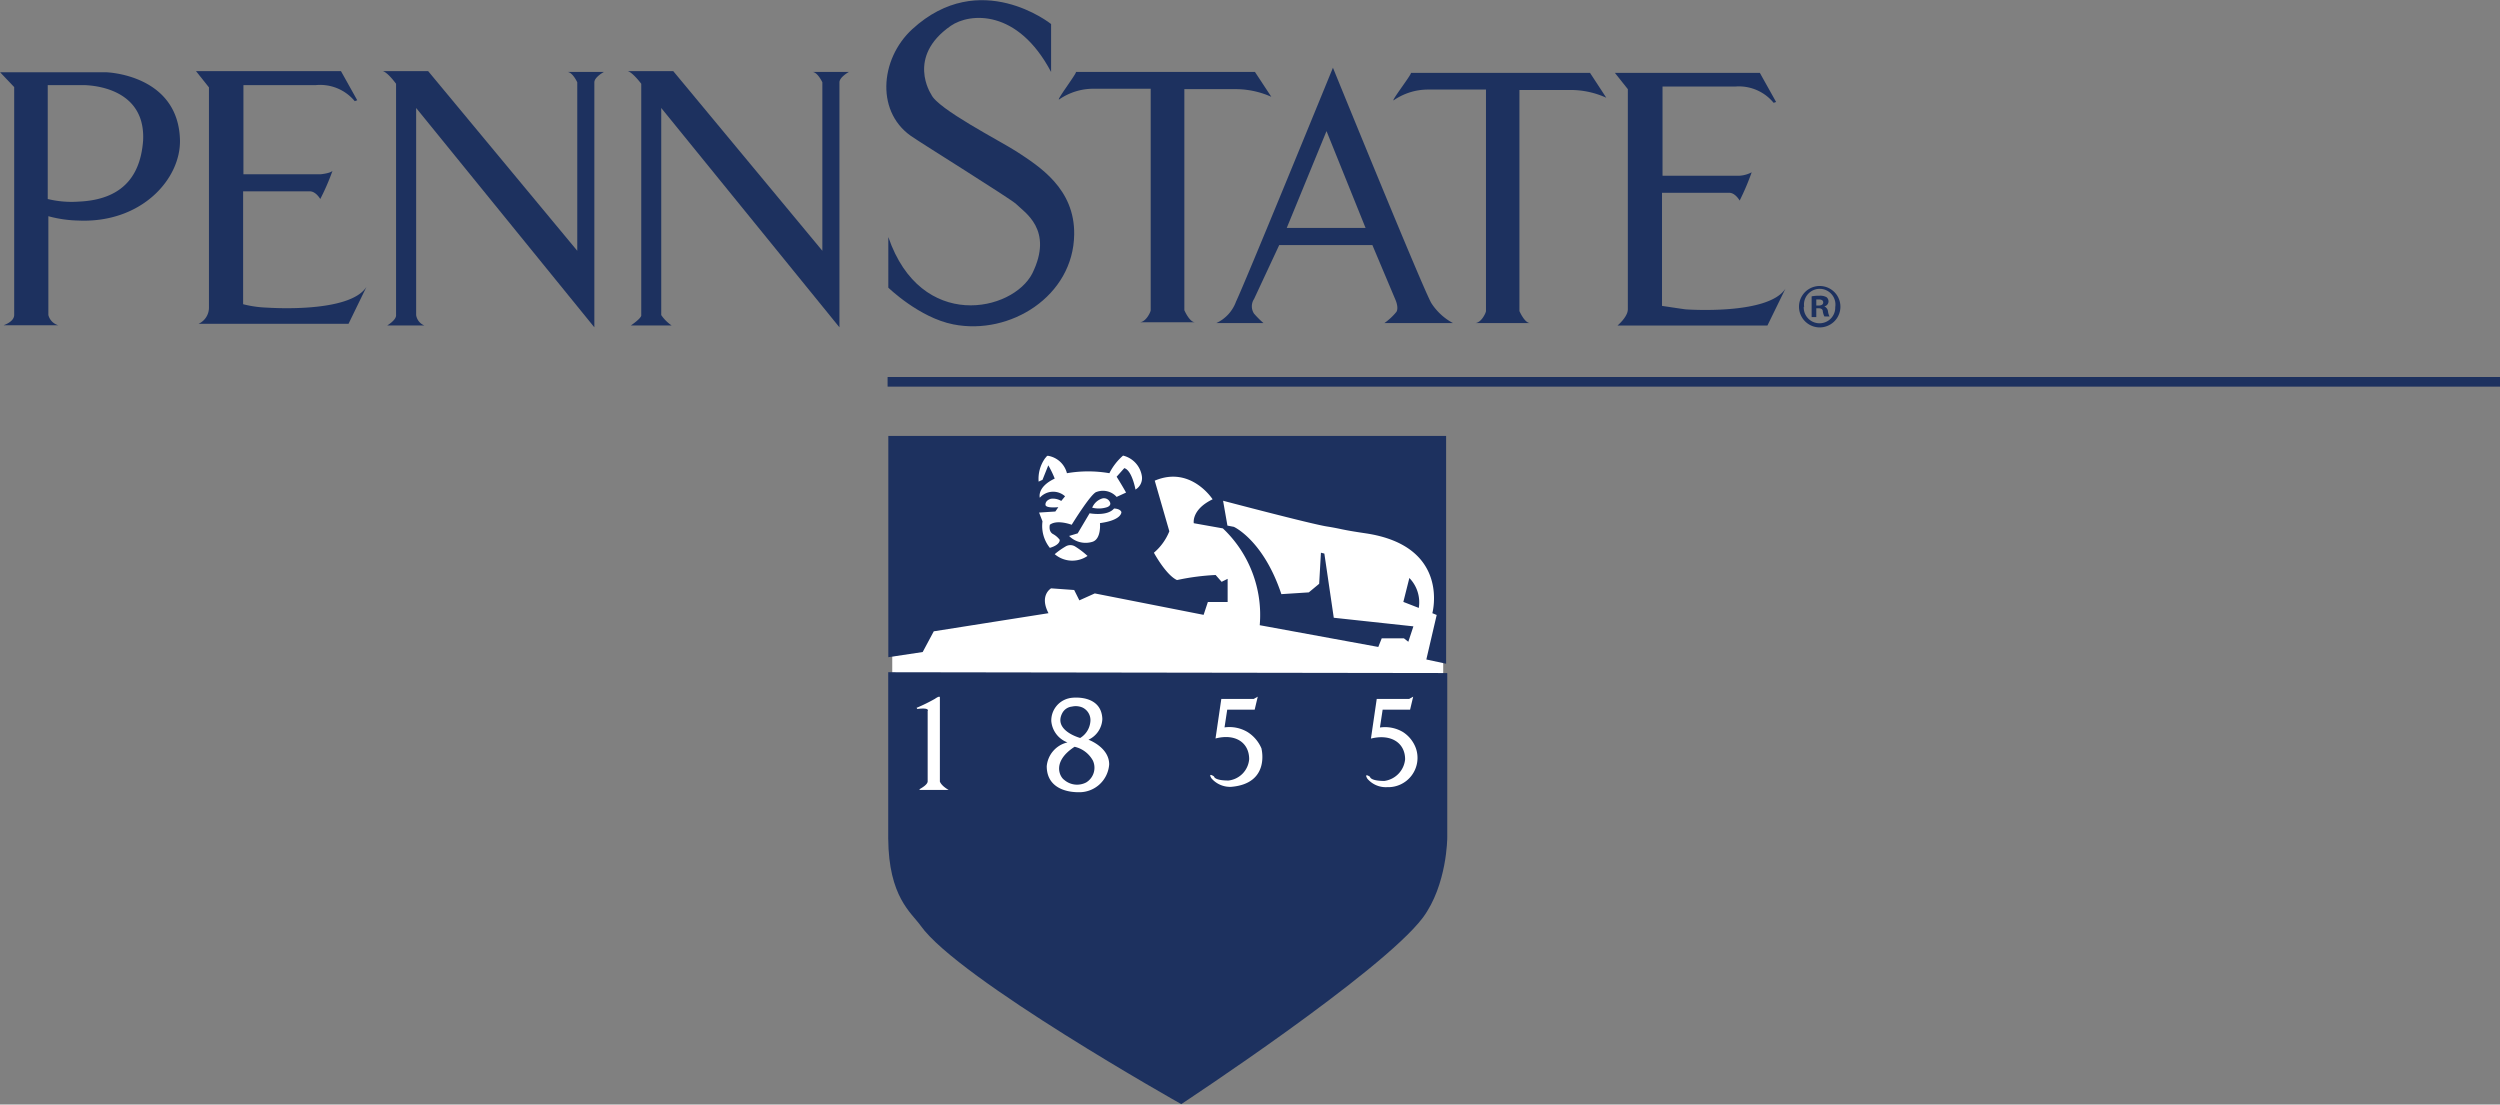
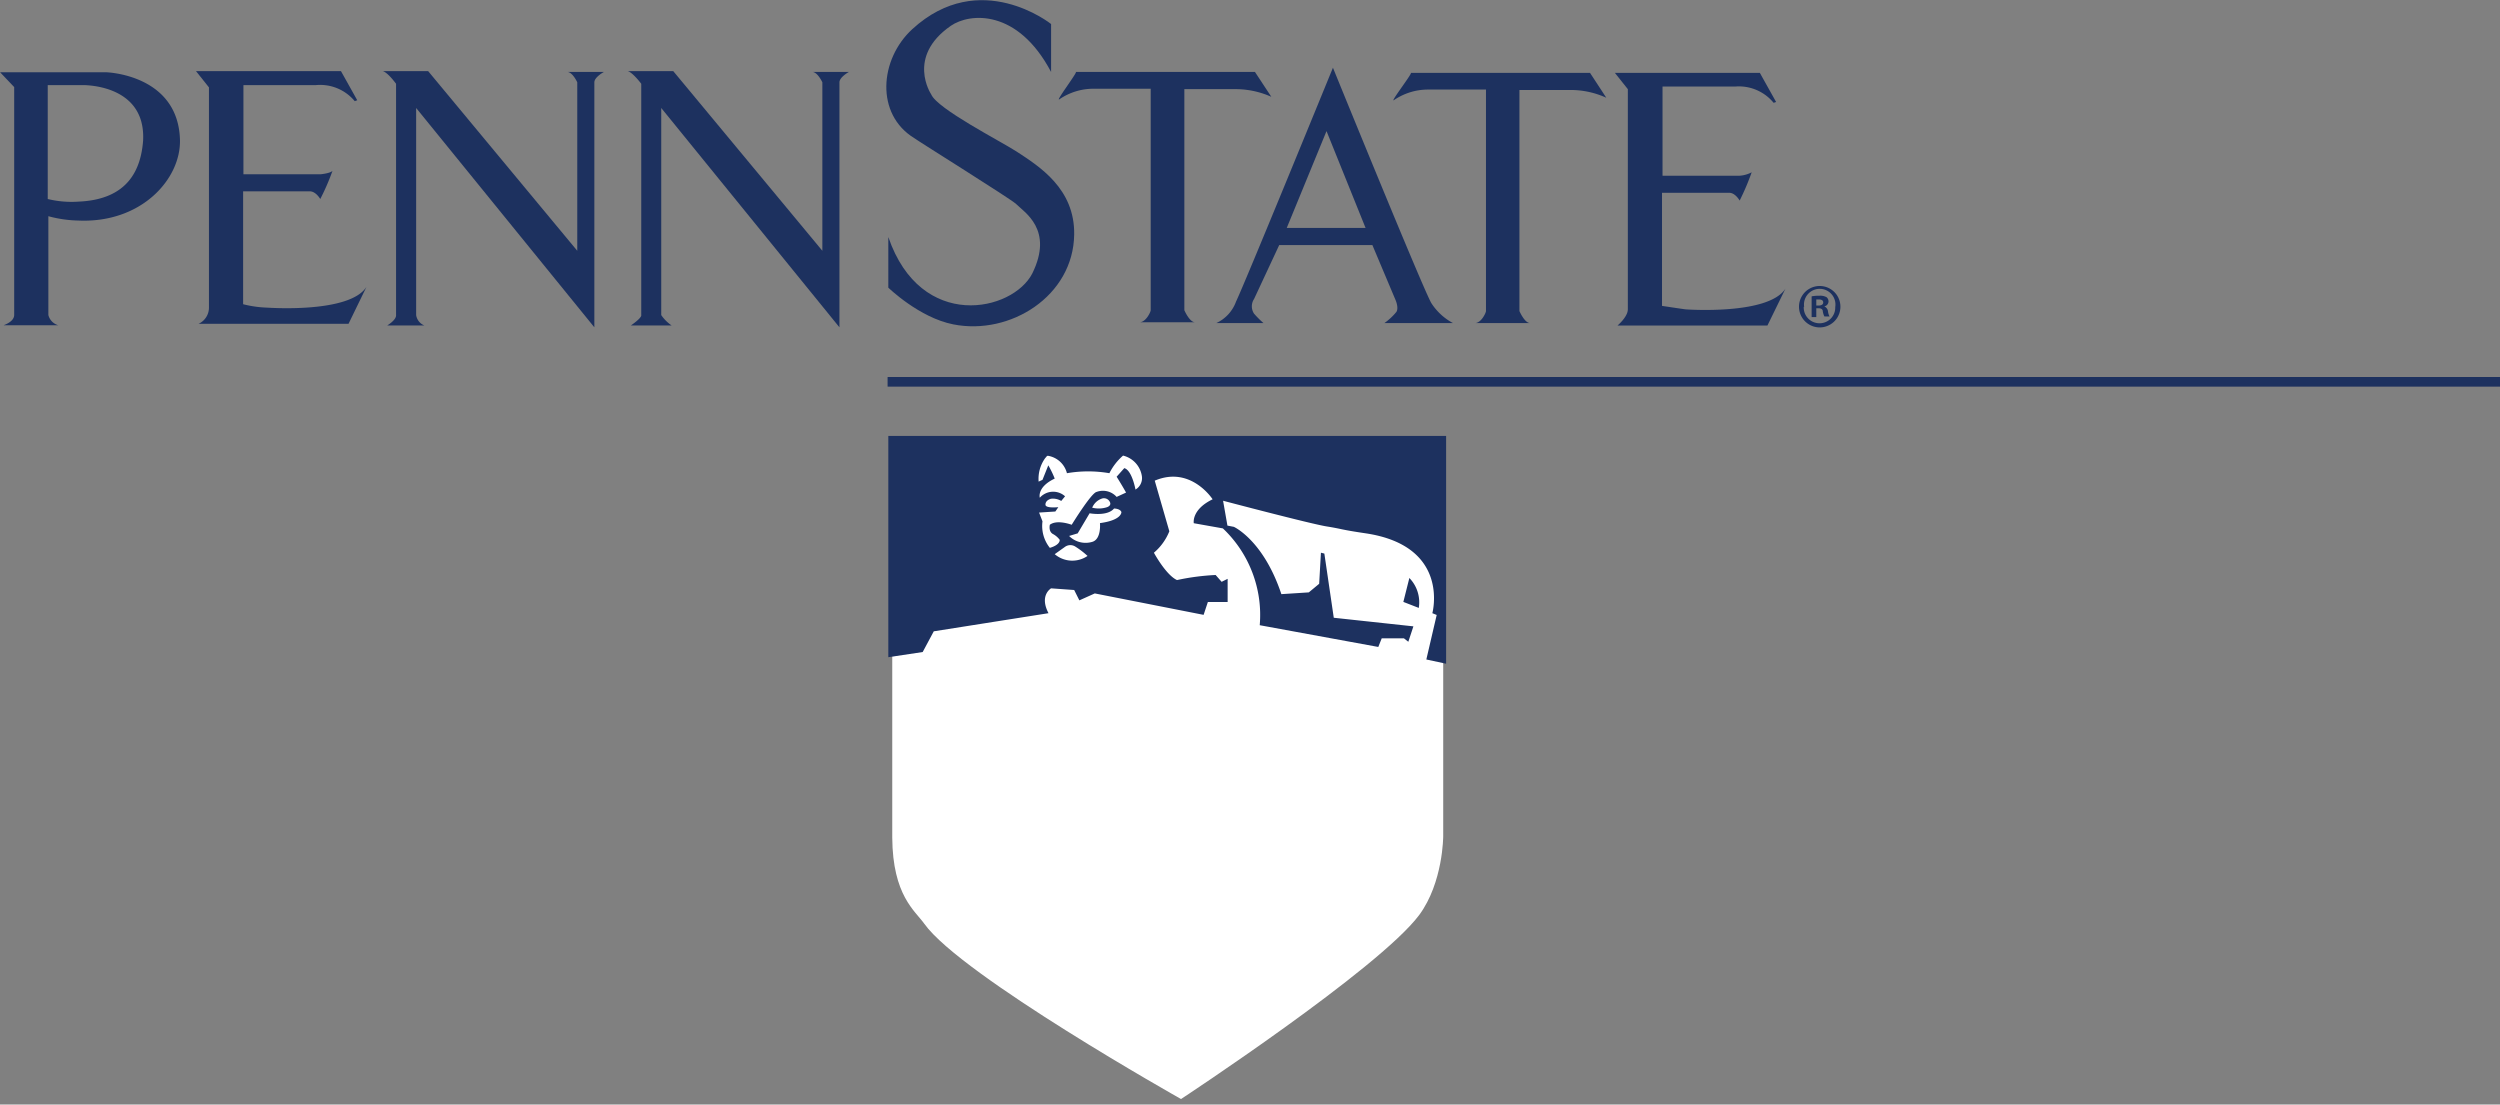
<svg xmlns="http://www.w3.org/2000/svg" viewBox="0 0 241.44 106.67">
  <rect x="0" y="0" width="241.44" height="106.67" fill="#808080" stroke="none" />
  <defs>
    <style>.a{fill:#fff;}.b{fill:#1d315f;}</style>
  </defs>
  <path class="a" d="M181.27,75.48l0,38.05s0,4.48-2.32,7.62c-3.91,5.22-23,17.77-23,17.77S134.74,127,131.16,122c-.89-1.26-3.06-2.73-3.1-8.32,0-3.91,0-38.22,0-38.22Z" transform="translate(-41.89 -32.78)" />
-   <path class="b" d="M181.66,97.78l0,15.89s0,4.55-2.36,7.74c-4,5.29-23.33,18-23.33,18s-21.52-12.09-25.16-17.22c-.9-1.27-3.1-2.77-3.14-8.44,0-4,0-16.05,0-16.05Z" transform="translate(-41.89 -32.78)" />
  <path class="b" d="M178,88.6a3.37,3.37,0,0,1,.91,2.89l-1.49-.58Zm-47,7.15,1.07-2L143.15,92c-.91-1.74.25-2.4.25-2.4l2.23.16.5,1,1.49-.67,10.51,2.07.41-1.24h1.91V88.68l-.58.29-.58-.66a22.83,22.83,0,0,0-3.73.49c-1.07-.49-2.23-2.64-2.23-2.64a5.3,5.3,0,0,0,1.49-2.07l-1.41-4.89C156.89,77.72,159,81,159,81c-2.07,1-1.82,2.31-1.82,2.31l2.81.5a11.51,11.51,0,0,1,3.56,9.35L175,95.26l.33-.83h2.15l.42.33.49-1.49-7.69-.83-.91-6.2-.33-.08-.17,3-1,.83-2.65.17c-1.74-5.22-4.59-6.5-4.59-6.5l-.62-.12-.42-2.4s8.44,2.23,10,2.48,1.29.3,3.73.66C182,85.49,180.22,92,180.22,92l.42.17-1,4.3,1.91.41v-22H127.68V96.25Z" transform="translate(-41.89 -32.78)" />
  <path class="a" d="M130.69,109c.21-.12.79-.45.79-.76v-6.79s.26-.36-1-.2c0,0-.07-.11-.07-.11a16.84,16.84,0,0,0,1.77-.87c.5-.35.48-.14.48-.14v8.13s.11.39.85.81H133l-2.29,0Z" transform="translate(-41.89 -32.78)" />
  <path class="a" d="M145.12,100.22c.41-.12,3.15-.36,3.23,2a2.31,2.31,0,0,1-1.34,2s2,.72,2,2.38a2.89,2.89,0,0,1-2.95,2.69c-1.46,0-3.08-.59-3.08-2.51a2.59,2.59,0,0,1,2-2.3,2.42,2.42,0,0,1-1.56-2.06A2.2,2.2,0,0,1,145.12,100.22Zm2.07,2.29a1.35,1.35,0,0,0-.78-1.41,1.65,1.65,0,0,0-1-.08,1.19,1.19,0,0,0-.93.63c-.85,1.62,1.51,2.34,1.73,2.4A2.06,2.06,0,0,0,147.19,102.51Zm-.41,5.84a1.66,1.66,0,0,0,.66-2.11,2.7,2.7,0,0,0-1.77-1.34c-2.2,1.43-1.45,2.89-1,3.2A1.9,1.9,0,0,0,146.78,108.35Z" transform="translate(-41.89 -32.78)" />
  <path class="a" d="M175.85,108.8a2.34,2.34,0,0,1-1.91-.82c-.35-.61.26-.18.26-.18s0,.4,1.39.4a2.33,2.33,0,0,0,2-2.09c0-1.61-1.39-2.48-3.3-2l.56-3.83s3.13,0,3.13,0,.39-.22.39-.22l-.3,1.26-2.65,0-.26,1.72a3.38,3.38,0,0,1,2.21.43,3.12,3.12,0,0,1,1.26,1.57A2.83,2.83,0,0,1,175.85,108.8Z" transform="translate(-41.89 -32.78)" />
  <path class="a" d="M163.72,105.09s.87,3.36-2.93,3.68a2.38,2.38,0,0,1-1.91-.83c-.35-.6.26-.17.26-.17s0,.39,1.39.39a2.26,2.26,0,0,0,2-2.06c0-1.61-1.34-2.5-3.25-2l.56-3.82s3.13,0,3.13,0,.39-.22.39-.22l-.3,1.26-2.65,0-.26,1.71a3.42,3.42,0,0,1,2.21.44,3.47,3.47,0,0,1,1.37,1.62" transform="translate(-41.89 -32.78)" />
  <path class="a" d="M142.2,79.33a3.42,3.42,0,0,1,.64-2.32c.16-.15.12-.21.27-.21a2.27,2.27,0,0,1,1.82,1.68,12.1,12.1,0,0,1,4.1,0,5.58,5.58,0,0,1,1.32-1.7,2.41,2.41,0,0,1,1.82,2,1.28,1.28,0,0,1-.62,1.28s-.33-1.86-1.08-2.07l-.74.83s.5.79.91,1.53l-.91.42a1.77,1.77,0,0,0-1.94-.48c-.52.11-2.4,3.17-2.4,3.17s-1.41-.54-2.11,0c0,0-.17.66.33.91a2,2,0,0,1,.62.54s.1.47-.95.78a3.38,3.38,0,0,1-.71-2.56l-.33-.85,1.57-.1.29-.42s-1.18.13-1.24-.21c0,0-.08-.42.52-.6a1.54,1.54,0,0,1,1,.21l.37-.45a1.72,1.72,0,0,0-2.44.14S142,79.83,143.75,79a9.2,9.2,0,0,0-.62-1.28l-.56,1.4-.37.17" transform="translate(-41.89 -32.78)" />
  <path class="a" d="M147.37,81.81a1.56,1.56,0,0,1,.91-.87.63.63,0,0,1,.81.35c.15.35-.31.48-.31.48A2.6,2.6,0,0,1,147.37,81.81Z" transform="translate(-41.89 -32.78)" />
  <path class="a" d="M145.14,84.54l.83-.25,1.15-1.94s1.7.33,2.36-.46c0,0,.58,0,.71.34,0,0,.08.78-2.07,1.07,0,0,.15,1.51-.71,1.8A2.24,2.24,0,0,1,145.14,84.54Z" transform="translate(-41.89 -32.78)" />
-   <path class="a" d="M143.75,86.3a2.61,2.61,0,0,0,3.17.17,8,8,0,0,0-1.16-.89.89.89,0,0,0-1,0A7,7,0,0,0,143.75,86.3Z" transform="translate(-41.89 -32.78)" />
+   <path class="a" d="M143.75,86.3a2.61,2.61,0,0,0,3.17.17,8,8,0,0,0-1.16-.89.89.89,0,0,0-1,0Z" transform="translate(-41.89 -32.78)" />
  <path class="b" d="M47.51,64.19H42.26c-.08,0,1-.29,1-1,0-.31,0-22,0-22l-1.36-1.43H52.15s6.93.19,7.12,6.5c.11,3.8-3.72,8.09-9.81,7.82a11.89,11.89,0,0,1-2.9-.42v9.54A1.38,1.38,0,0,0,47.51,64.19ZM46.5,41V52a9.77,9.77,0,0,0,3,.25c4.8-.21,6-3.15,6.21-5.88C56,40.81,49.81,41,49.81,41Z" transform="translate(-41.89 -32.78)" />
  <path class="b" d="M60.82,39.65h14l1.57,2.81-.24.09A4.33,4.33,0,0,0,72.4,41h-7v8.61h7.45s.91-.08,1.15-.33A21.81,21.81,0,0,1,72.82,52s-.42-.74-1-.74H65.37V62.16a10.66,10.66,0,0,0,2.32.33c.08,0,7.94.58,9.59-2l-1.73,3.56H61.07a1.72,1.72,0,0,0,1-1.57V41.22Z" transform="translate(-41.89 -32.78)" />
  <path class="b" d="M102.52,39.65h4.39L121.31,57V40.73s-.42-.91-.91-1h3.47s-.91.5-.91,1V64.39L105.75,43.21v20a3.88,3.88,0,0,0,1,1h-3.93s1.06-.72,1-1V40.87S103,39.78,102.52,39.65Z" transform="translate(-41.89 -32.78)" />
  <path class="b" d="M78.86,39.65h4.38L97.64,57V40.73s-.41-.91-.91-1h3.48s-.92.5-.92,1V64.39L82.08,43.21v20a1.28,1.28,0,0,0,.79,1H79.29s.89-.53.85-1V40.87S79.35,39.78,78.86,39.65Z" transform="translate(-41.89 -32.78)" />
  <path class="b" d="M145.8,39.73h17.29l1.58,2.4a8.43,8.43,0,0,0-3.4-.74c-.26,0-5,0-5,0V62.74s.48,1.12,1,1.16h-5.25c.58-.09,1-1,1-1.16V41.35H147.5a5.81,5.81,0,0,0-3.27,1C143.69,42.75,145.92,39.82,145.8,39.73Z" transform="translate(-41.89 -32.78)" />
  <path class="b" d="M170.62,39.32s8.86,21.76,9.52,22.76a5.67,5.67,0,0,0,2.07,1.9h-6.62a5.84,5.84,0,0,0,1.16-1.08c.25-.41-.09-1.16-.09-1.16l-2.23-5.29h-9L163,61.66a1.28,1.28,0,0,0,0,1.41,9.21,9.21,0,0,0,.91.91h-4.55a3.66,3.66,0,0,0,1.9-2.07C162.1,60.17,170.62,39.32,170.62,39.32Zm-4.46,15.47h7.61L170,45.44Z" transform="translate(-41.89 -32.78)" />
  <path class="b" d="M178.15,39.82h17.3l1.57,2.4a8.32,8.32,0,0,0-3.39-.75c-.26,0-5,0-5,0V62.82s.48,1.12,1,1.16H184.4c.58-.08,1-1,1-1.16V41.43h-5.59a5.82,5.82,0,0,0-3.27,1C176,42.84,178.28,39.9,178.15,39.82Z" transform="translate(-41.89 -32.78)" />
  <path class="b" d="M197.85,39.82h14l1.57,2.81-.24.08a4.34,4.34,0,0,0-3.73-1.57h-7v8.61h7.45a2.91,2.91,0,0,0,1.16-.33,23.68,23.68,0,0,1-1.16,2.73s-.42-.75-1-.75H202.4V62.32s2.23.34,2.32.34,7.94.57,9.6-2l-1.74,3.56H198.1s1-.83,1-1.57V41.39Z" transform="translate(-41.89 -32.78)" />
  <path class="b" d="M127.69,55.7c3.14,9.11,12,7.2,13.9,3.48,2.07-4.22-.75-5.88-1.57-6.7-.46-.46-9.35-6-9.85-6.37h0c-3.74-2.3-3.35-7.59-.18-10.51,6.54-6,13.41-.5,13.41-.5v4.63c-3.23-6.12-7.86-5.71-9.68-4.46-4.34,3-1.9,6.62-1.9,6.62.57,1.4,6.72,4.53,8.27,5.54,2.15,1.41,5.61,3.56,5.54,8-.08,5.95-6.19,9.76-11.66,8.68-3.3-.64-6.29-3.55-6.29-3.55V55.7" transform="translate(-41.89 -32.78)" />
  <rect class="b" x="85.72" y="36.41" width="155.72" height="0.93" />
  <path class="b" d="M219.63,62.4a2,2,0,0,1-2,2,2,2,0,1,1,0-4A2,2,0,0,1,219.63,62.4Zm-3.54,0A1.52,1.52,0,0,0,217.63,64a1.51,1.51,0,0,0,1.5-1.56,1.52,1.52,0,1,0-3,0Zm1.21,1h-.45v-2a3.64,3.64,0,0,1,.75-.06,1.29,1.29,0,0,1,.69.14.53.53,0,0,1,.19.43.5.5,0,0,1-.41.46v0a.59.59,0,0,1,.36.48,1.37,1.37,0,0,0,.15.49h-.5a1.68,1.68,0,0,1-.15-.48c0-.21-.16-.31-.41-.31h-.22Zm0-1.11h.21c.25,0,.46-.09.46-.29s-.13-.3-.42-.3l-.25,0Z" transform="translate(-41.89 -32.78)" />
</svg>